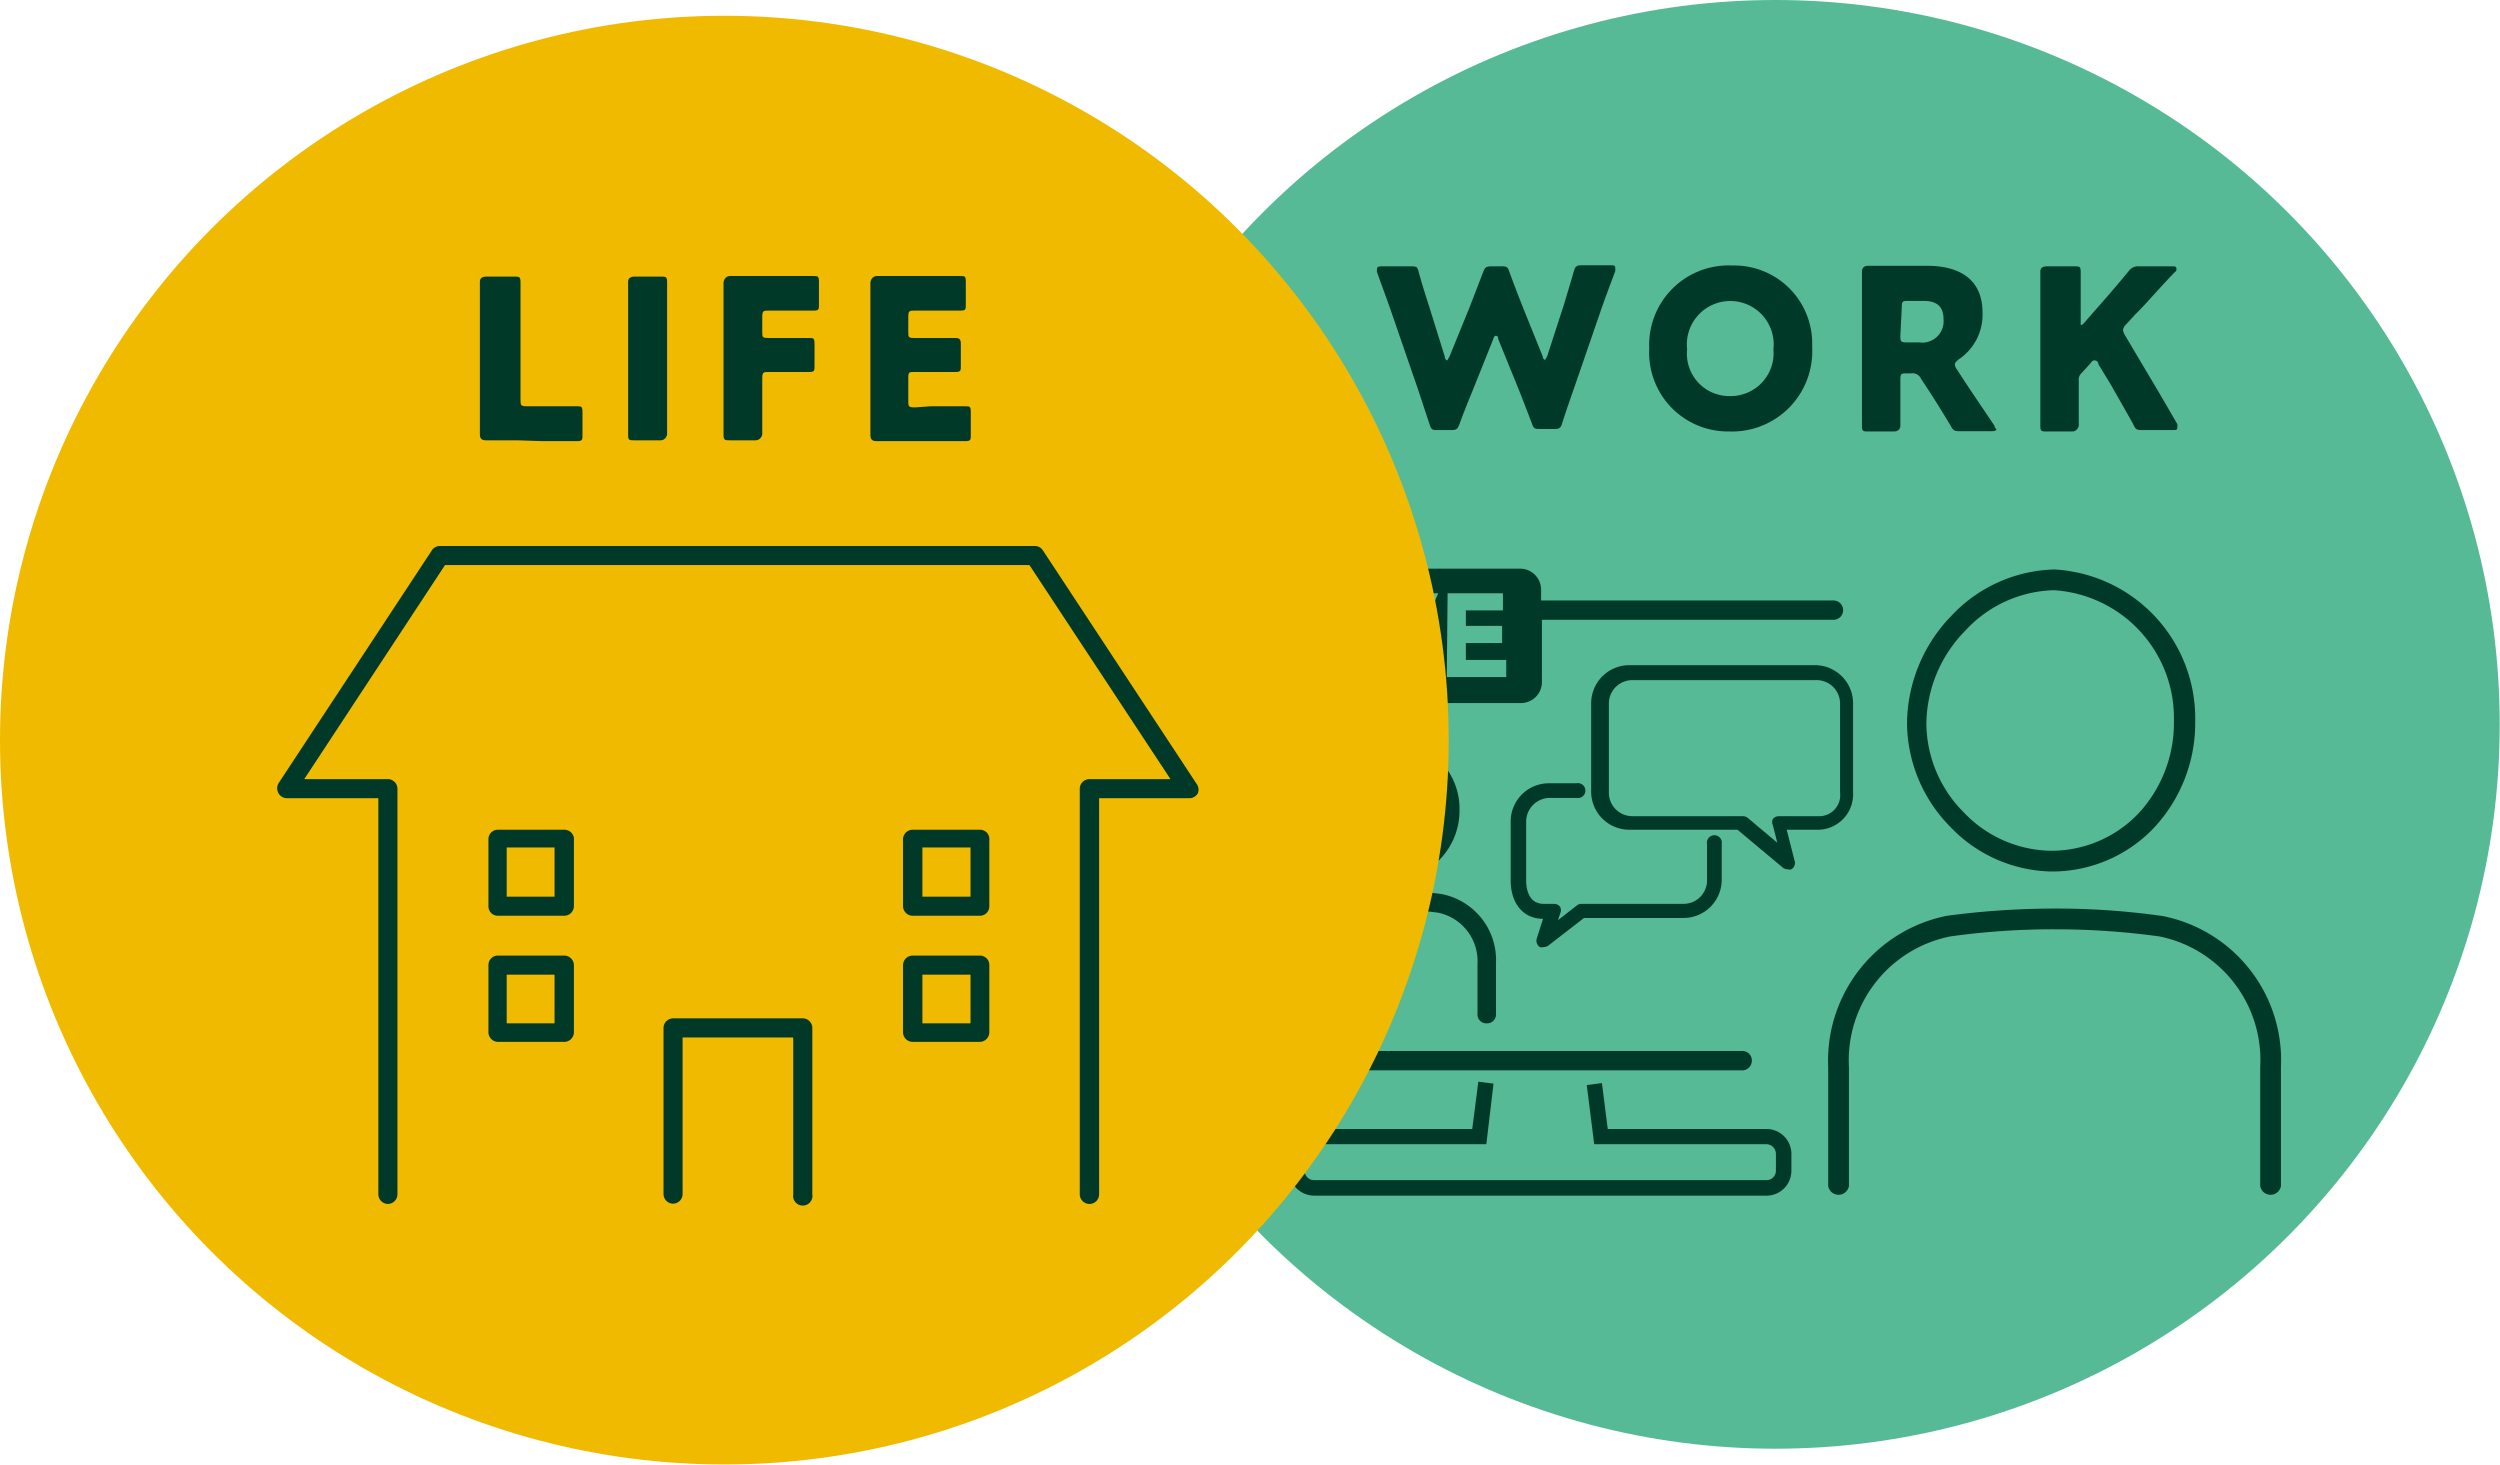
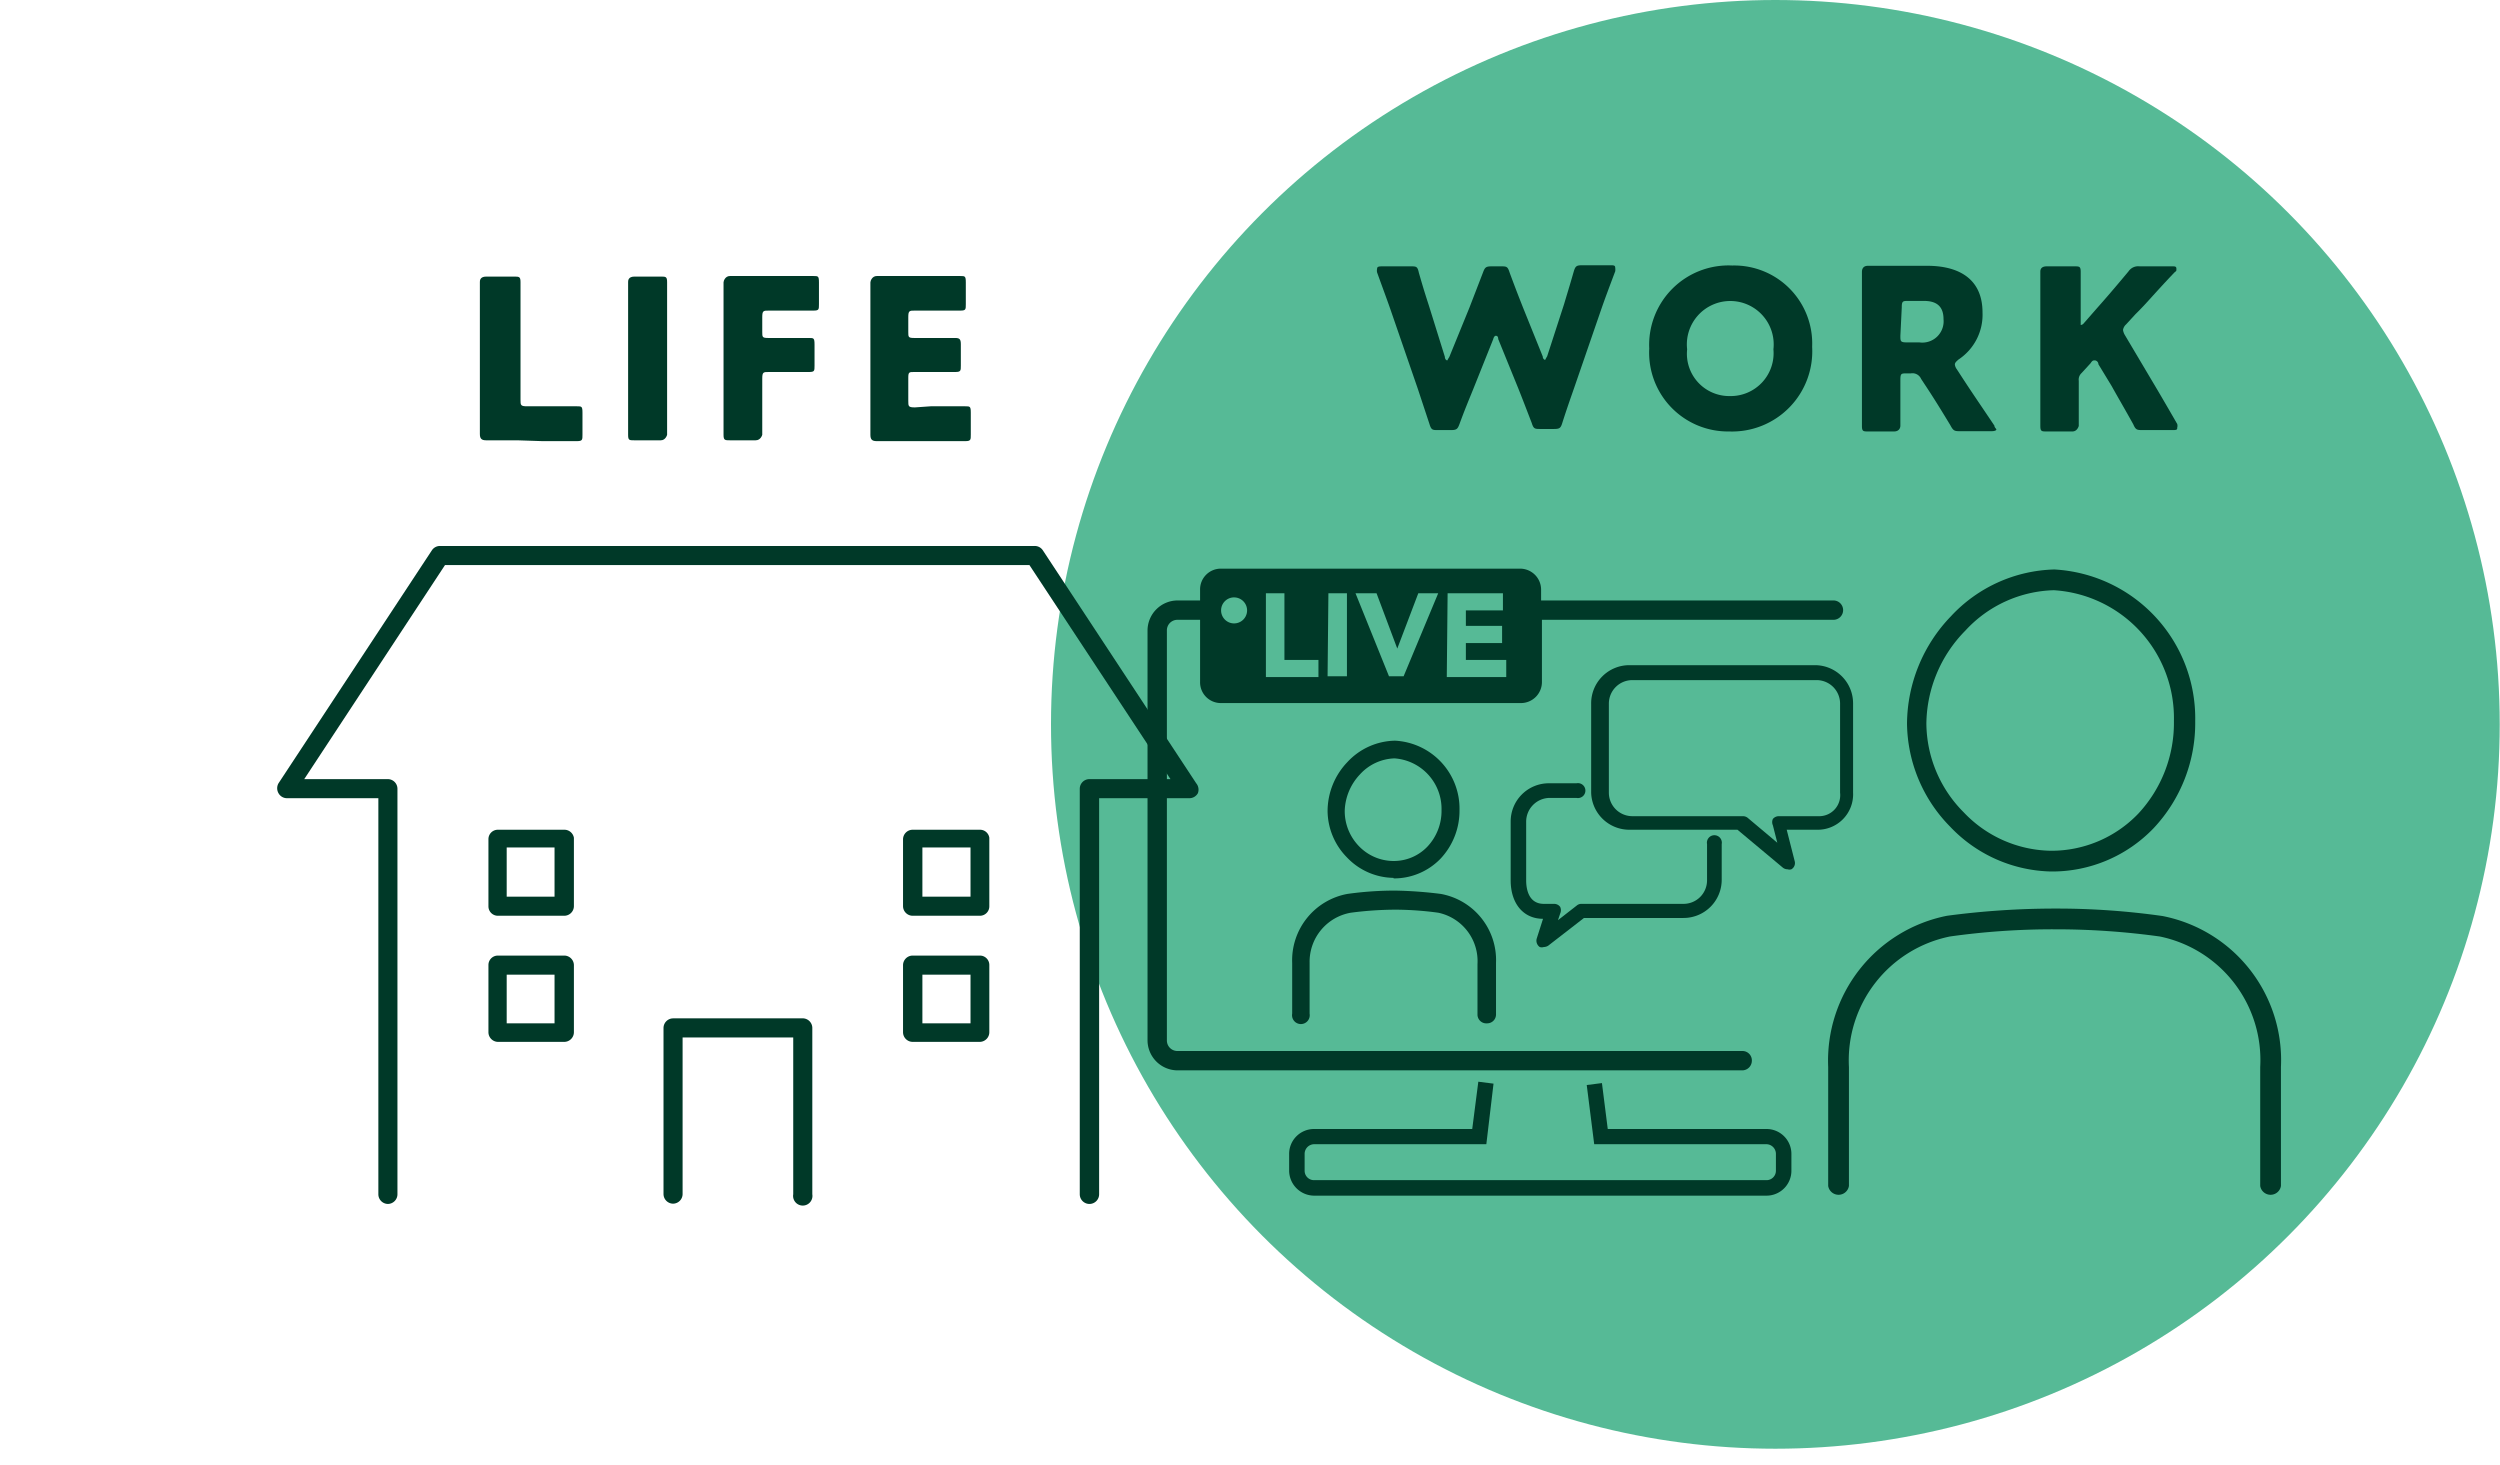
<svg xmlns="http://www.w3.org/2000/svg" viewBox="0 0 90.39 52.96">
  <circle cx="64.19" cy="26.19" fill="#56ba96" r="26.19" />
  <g fill="#003928">
    <path d="m53.27 14.06c-.17.42-.31.75-.5 1.27-.07.19-.11.22-.32.22h-.45c-.21 0-.25 0-.32-.23l-.42-1.27-1-2.9c-.13-.37-.25-.69-.47-1.3a.3.3 0 0 1 0-.13c0-.08.06-.09.19-.09h1.02c.21 0 .25 0 .3.23.16.56.25.84.36 1.18l.58 1.86c0 .09.06.13.08.13s0 0 .08-.12l.73-1.79.49-1.27c.07-.19.11-.22.32-.22h.32c.21 0 .25 0 .32.22.21.57.34.9.49 1.28l.71 1.76c0 .08.06.12.08.12s0 0 .08-.13l.61-1.88c.1-.34.19-.62.35-1.18.06-.2.1-.23.31-.23h1c.13 0 .19 0 .19.09a.45.45 0 0 1 0 .13c-.23.61-.35.93-.48 1.3l-1 2.9c-.15.43-.27.77-.43 1.27-.06.2-.1.23-.31.23h-.48c-.21 0-.25 0-.32-.22-.2-.52-.33-.86-.49-1.26l-.72-1.77q0-.12-.09-.12s-.06 0-.09.12z" />
    <path d="m65.52 12.54a2.9 2.9 0 0 1 -3 3.06 2.85 2.85 0 0 1 -2.89-3 2.87 2.87 0 0 1 3-3 2.82 2.82 0 0 1 2.89 2.94zm-4.52.09a1.53 1.53 0 0 0 1.55 1.69 1.55 1.55 0 0 0 1.57-1.69 1.57 1.57 0 1 0 -3.12 0z" />
    <path d="m68.71 14v1.4s0 .2-.23.2h-.93c-.18 0-.23 0-.23-.2s0-1 0-1.4v-2.79c0-.43 0-1.32 0-1.37s0-.23.22-.23h1.14 1c1.09 0 2 .43 2 1.69a1.94 1.94 0 0 1 -.87 1.7c-.09.08-.13.12-.13.18a.35.35 0 0 0 .07.17l.26.4c.34.52.61.91 1.1 1.64 0 .07.07.11.07.14s-.06.06-.17.06h-1.13c-.2 0-.25 0-.36-.21-.32-.53-.58-.95-.81-1.3l-.25-.38a.34.34 0 0 0 -.37-.2h-.15c-.2 0-.23 0-.23.24zm0-1.86c0 .2 0 .24.24.24h.45a.77.77 0 0 0 .87-.84c0-.49-.28-.66-.71-.66h-.56c-.2 0-.24 0-.24.24z" />
    <path d="m75.16 14v1.4s-.05.2-.23.2h-.93c-.18 0-.23 0-.23-.2s0-1 0-1.4v-2.76c0-.43 0-1.36 0-1.41s0-.2.23-.2h1c.18 0 .23 0 .23.2s0 1 0 1.41v.39.12a.15.15 0 0 0 .11-.06l.49-.56c.31-.35.58-.66 1.13-1.32a.42.42 0 0 1 .4-.18h1.17c.11 0 .16 0 .16.09s0 .07-.07.13c-.78.82-1 1.11-1.41 1.51l-.34.37a.34.34 0 0 0 -.11.2.5.5 0 0 0 .07.19l.89 1.5c.22.37.43.72 1 1.71a.24.24 0 0 1 0 .13c0 .06 0 .09-.14.09h-1.1c-.21 0-.26 0-.35-.21-.39-.7-.57-1-.78-1.38l-.48-.79c0-.09-.08-.14-.13-.14s-.09 0-.15.1l-.33.36a.32.32 0 0 0 -.1.28z" />
    <path d="m50.39 31.76a2.34 2.34 0 0 0 1.7-.72 2.53 2.53 0 0 0 .68-1.76 2.46 2.46 0 0 0 -2.33-2.5 2.4 2.4 0 0 0 -1.72.77 2.57 2.57 0 0 0 -.72 1.77 2.42 2.42 0 0 0 .7 1.68 2.36 2.36 0 0 0 1.68.74zm-1.77-2.45a2 2 0 0 1 .55-1.31 1.76 1.76 0 0 1 1.25-.58 1.83 1.83 0 0 1 1.7 1.87 1.88 1.88 0 0 1 -.51 1.32 1.68 1.68 0 0 1 -1.24.52 1.74 1.74 0 0 1 -1.24-.54 1.82 1.82 0 0 1 -.51-1.28z" />
    <path d="m53.77 37a.32.32 0 0 0 .32-.32v-1.87a2.43 2.43 0 0 0 -2-2.49 15.07 15.07 0 0 0 -1.65-.12 12.43 12.43 0 0 0 -1.72.12 2.44 2.44 0 0 0 -2 2.49v1.84a.32.32 0 1 0 .63 0v-1.84a1.8 1.8 0 0 1 1.49-1.81 12.63 12.63 0 0 1 1.63-.11 11.84 11.84 0 0 1 1.53.11 1.79 1.79 0 0 1 1.42 1.86v1.84a.32.32 0 0 0 .35.3z" />
    <path d="m63.34 38.36a.34.34 0 0 0 -.34-.36h-20.42a.38.38 0 0 1 -.39-.39v-14.81a.38.38 0 0 1 .39-.39h.81v2.25a.75.75 0 0 0 .75.76h10.86a.76.76 0 0 0 .75-.76v-2.25h10.54a.35.35 0 1 0 0-.7h-10.57v-.39a.76.76 0 0 0 -.75-.76h-10.83a.75.75 0 0 0 -.75.76v.39h-.81a1.09 1.09 0 0 0 -1.09 1.09v14.81a1.09 1.09 0 0 0 1.09 1.09h20.42a.35.35 0 0 0 .34-.34zm-11-16.91h2v.62h-1.34v.56h1.31v.62h-1.31v.61h1.46v.62h-2.15zm-2.57 0 .75 2 .76-2h.72l-1.25 3h-.53l-1.21-3zm-1.74 0h.67v3h-.7zm-2.26 0h.67v2.41h1.23v.62h-1.9zm-1.15.15a.47.47 0 1 1 -.47.46.47.47 0 0 1 .44-.46z" />
    <path d="m67 28.66v-3.22a1.38 1.38 0 0 0 -1.38-1.39h-6.71a1.38 1.38 0 0 0 -1.38 1.39v3.22a1.38 1.38 0 0 0 1.38 1.34h3.91l1.64 1.37a.27.27 0 0 0 .17.06.23.23 0 0 0 .14 0 .26.26 0 0 0 .12-.29l-.29-1.14h1.09a1.28 1.28 0 0 0 1.31-1.34zm-2.69.85a.28.28 0 0 0 -.21.1.28.28 0 0 0 0 .23l.16.63-1.07-.9a.27.27 0 0 0 -.17-.06h-4a.85.85 0 0 1 -.85-.85v-3.22a.85.85 0 0 1 .85-.85h6.66a.85.85 0 0 1 .85.85v3.22a.76.76 0 0 1 -.73.85z" />
    <path d="m56 28.85h1a.27.27 0 1 0 0-.53h-1a1.38 1.38 0 0 0 -1.38 1.38v2.13c0 .84.46 1.39 1.17 1.39l-.23.72a.28.28 0 0 0 .11.3.24.24 0 0 0 .15 0 .3.3 0 0 0 .16-.05l1.29-1h3.6a1.38 1.38 0 0 0 1.38-1.39v-1.28a.27.27 0 1 0 -.53 0v1.31a.85.85 0 0 1 -.85.85h-3.7a.25.25 0 0 0 -.16.06l-.68.53.08-.24a.29.29 0 0 0 0-.24.27.27 0 0 0 -.22-.11h-.37c-.58 0-.64-.59-.64-.85v-2.13a.86.86 0 0 1 .82-.85z" />
    <path d="m74.17 31.51a5.08 5.08 0 0 0 3.7-1.57 5.55 5.55 0 0 0 1.5-3.87 5.39 5.39 0 0 0 -5.09-5.48 5.28 5.28 0 0 0 -3.74 1.69 5.65 5.65 0 0 0 -1.59 3.88 5.39 5.39 0 0 0 1.56 3.73 5.17 5.17 0 0 0 3.66 1.62zm-3.11-8.71a4.5 4.5 0 0 1 3.2-1.46 4.63 4.63 0 0 1 4.34 4.73 4.81 4.81 0 0 1 -1.29 3.35 4.35 4.35 0 0 1 -3.16 1.34 4.43 4.43 0 0 1 -3.15-1.39 4.59 4.59 0 0 1 -1.35-3.21 4.86 4.86 0 0 1 1.41-3.36z" />
    <path d="m78.19 33.12a27.15 27.15 0 0 0 -3.82-.27h-.08a29.67 29.67 0 0 0 -3.89.26 5.34 5.34 0 0 0 -4.3 5.47v4.3a.38.38 0 0 0 .75 0v-4.3a4.57 4.57 0 0 1 3.65-4.72 26.72 26.72 0 0 1 3.79-.26h.07a27.4 27.4 0 0 1 3.73.26 4.56 4.56 0 0 1 3.63 4.72v4.3a.38.38 0 0 0 .75 0v-4.3a5.31 5.31 0 0 0 -4.28-5.46z" />
    <path d="m63.87 40.82h-5.74l-.21-1.66-.55.07.27 2.14h6.23a.35.35 0 0 1 .34.35v.61a.34.34 0 0 1 -.34.34h-16.36a.34.34 0 0 1 -.34-.34v-.61a.35.35 0 0 1 .34-.35h6.23l.26-2.19-.55-.07-.22 1.71h-5.72a.9.9 0 0 0 -.9.9v.61a.91.91 0 0 0 .9.9h16.36a.9.9 0 0 0 .9-.9v-.61a.9.9 0 0 0 -.9-.9z" />
  </g>
-   <circle cx="26.19" cy="26.76" fill="#efba00" r="26.19" />
  <path d="m18.71 15.92h-1.13c-.17 0-.23-.06-.23-.23s0-1 0-1.37v-2.72c0-.42 0-1.35 0-1.4s0-.2.23-.2h1c.19 0 .24 0 .24.2s0 1 0 1.4v2.85c0 .2 0 .24.24.24h1.8c.17 0 .2 0 .2.23v.8c0 .18 0 .23-.2.23h-1.25z" fill="#003928" />
  <path d="m22.94 15.92c-.19 0-.23 0-.23-.2s0-1 0-1.41v-2.71c0-.42 0-1.35 0-1.4s0-.2.23-.2h.95c.18 0 .23 0 .23.2s0 1 0 1.4v2.71 1.41s-.05.2-.23.2z" fill="#003928" />
  <path d="m27.56 14.31v1.41s-.05.2-.24.2h-.92c-.19 0-.24 0-.24-.2s0-1 0-1.41v-2.73c0-.43 0-1.32 0-1.37s.06-.23.23-.23h1.13.65 1.24c.17 0 .2 0 .2.23v.79c0 .19 0 .23-.2.23h-1.61c-.2 0-.24 0-.24.24v.53c0 .19 0 .22.22.22h.22 1.25c.17 0 .2 0 .2.24v.76c0 .19 0 .23-.2.23h-1.45c-.2 0-.24 0-.24.24z" fill="#003928" />
  <path d="m33.65 14.69h1.25c.17 0 .2 0 .2.23v.8c0 .18 0 .23-.2.23h-1.25-.82-1.13c-.17 0-.23-.06-.23-.23s0-1 0-1.37v-2.77c0-.43 0-1.32 0-1.37s.06-.23.23-.23h1.13.64 1.25c.17 0 .2 0 .2.23v.79c0 .19 0 .23-.2.23h-1.64c-.2 0-.24 0-.24.24v.53c0 .19 0 .22.22.22h.23 1.25c.16 0 .2.05.2.23v.77c0 .18 0 .23-.2.23h-1.48c-.19 0-.22 0-.22.21v.83c0 .2 0 .24.24.24z" fill="#003928" />
  <path d="m29.05 36.82h-4.71a.35.35 0 0 0 -.35.35v6a.35.35 0 0 0 .35.35.35.35 0 0 0 .34-.35v-5.66h4v5.67a.35.35 0 1 0 .69 0v-6a.35.35 0 0 0 -.32-.36z" fill="#003928" />
  <path d="m43.25 28.32-5.55-8.43a.35.35 0 0 0 -.29-.15h-21.5a.35.35 0 0 0 -.29.15l-5.55 8.43a.36.36 0 0 0 0 .36.35.35 0 0 0 .31.18h3.3v14.32a.35.35 0 0 0 .34.35.35.35 0 0 0 .35-.35v-14.67a.35.35 0 0 0 -.35-.34h-3.02l5.09-7.74h21.13l5.1 7.74h-2.93a.35.35 0 0 0 -.35.34v14.67a.35.35 0 1 0 .7 0v-14.32h3.26a.35.35 0 0 0 .31-.18.36.36 0 0 0 -.06-.36z" fill="#003928" />
  <path d="m20.4 34.55h-2.4a.34.34 0 0 0 -.34.34v2.43a.35.35 0 0 0 .34.35h2.4a.35.35 0 0 0 .35-.35v-2.43a.35.35 0 0 0 -.35-.34zm-.35 2.45h-1.73v-1.76h1.73z" fill="#003928" />
  <path d="m20.4 30h-2.4a.34.34 0 0 0 -.34.34v2.43a.34.34 0 0 0 .34.34h2.4a.35.35 0 0 0 .35-.34v-2.48a.35.35 0 0 0 -.35-.29zm-.35 2.42h-1.73v-1.78h1.73z" fill="#003928" />
  <path d="m35.44 34.55h-2.44a.35.35 0 0 0 -.35.34v2.43a.35.35 0 0 0 .35.35h2.43a.35.35 0 0 0 .34-.35v-2.43a.34.34 0 0 0 -.33-.34zm-.35 2.45h-1.74v-1.76h1.74z" fill="#003928" />
  <path d="m35.44 30h-2.44a.35.35 0 0 0 -.35.34v2.43a.35.35 0 0 0 .35.34h2.43a.34.34 0 0 0 .34-.34v-2.48a.34.34 0 0 0 -.33-.29zm-.35 2.42h-1.74v-1.78h1.74z" fill="#003928" />
</svg>